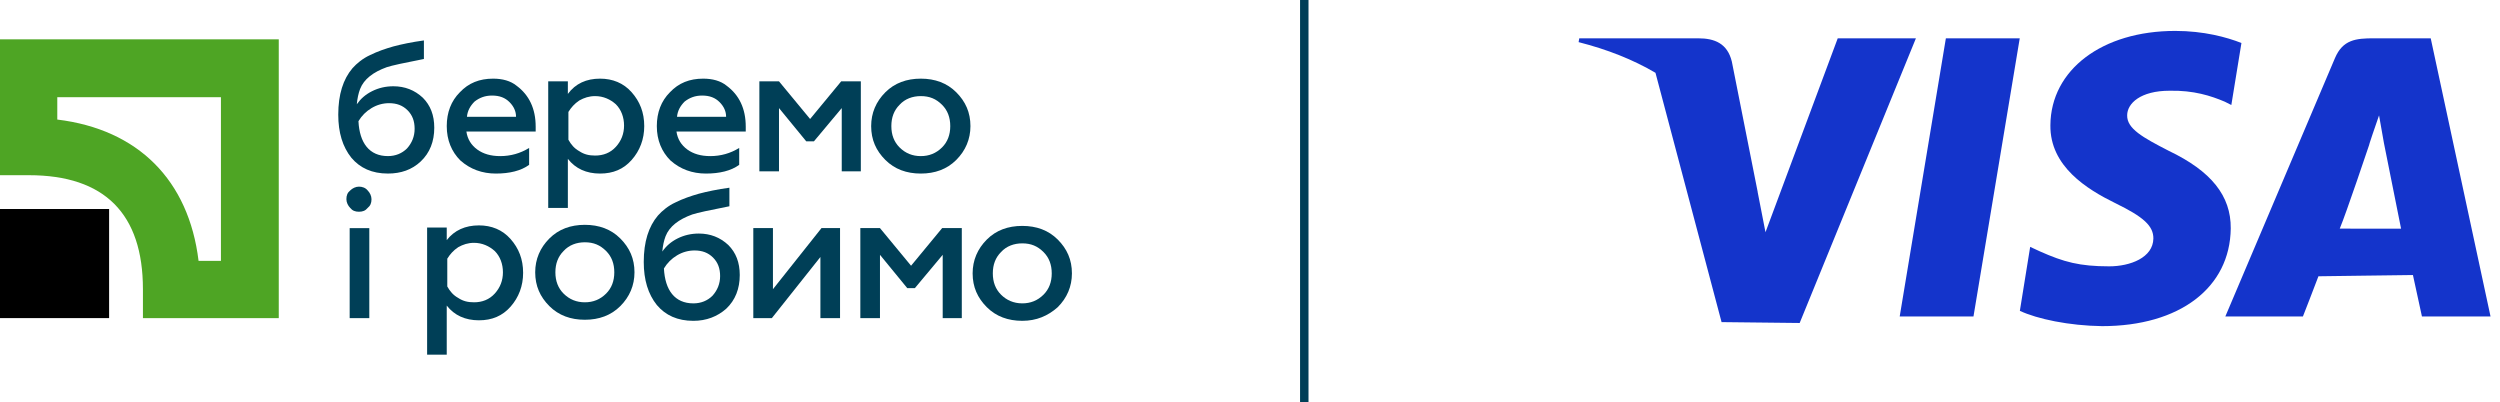
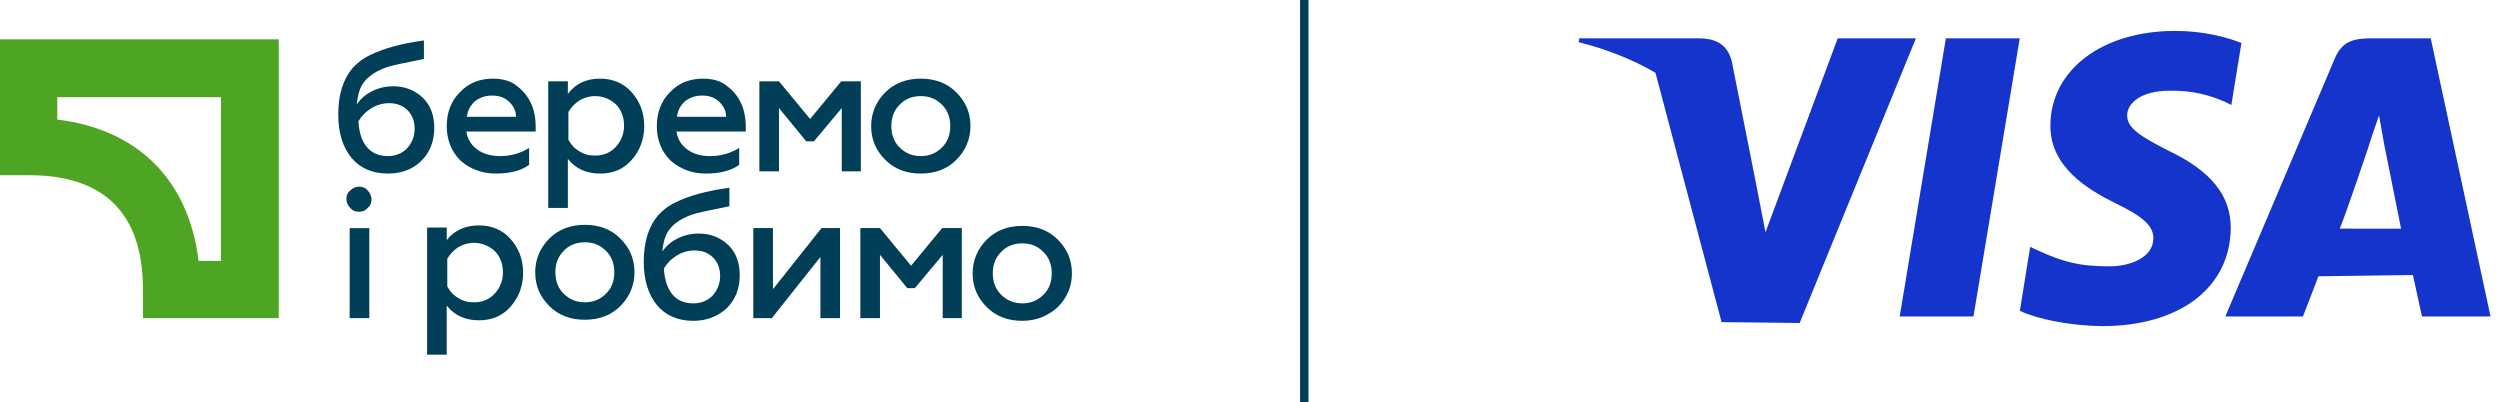
<svg xmlns="http://www.w3.org/2000/svg" width="174" height="28" viewBox="0 0 174 28" fill="none">
  <g clip-path="url(#clip0_774_485)">
    <path d="M127.906 2.667L122.878 16.163L122.333 13.366V13.345L120.534 4.277C120.223 3.013 119.322 2.667 118.206 2.667H109.917L109.871 2.932C111.868 3.441 113.651 4.144 115.221 5.067L119.821 22.419L125.257 22.48L133.347 2.667H127.906ZM122.236 13.086C122.205 13.009 122.175 12.933 122.144 12.851C122.18 12.933 122.21 13.009 122.236 13.086ZM121.991 12.484C121.981 12.459 121.971 12.439 121.961 12.413C121.971 12.434 121.981 12.459 121.991 12.484Z" fill="#1434CB" />
    <path d="M132.219 22.026H137.354L140.574 2.666H135.433L132.219 22.026Z" fill="#1434CB" />
    <path d="M150.934 10.492C149.146 9.57 148.03 8.959 148.051 8.027C148.051 7.201 148.978 6.315 151.001 6.315C152.682 6.279 153.889 6.671 154.847 7.079L155.301 7.308L156.004 2.993C154.985 2.59 153.385 2.152 151.398 2.152C146.314 2.152 142.737 4.853 142.707 8.714C142.671 11.583 145.259 13.172 147.205 14.13C149.212 15.103 149.88 15.73 149.875 16.601C149.854 17.931 148.27 18.537 146.798 18.537C144.744 18.537 143.649 18.241 141.968 17.492L141.3 17.182L140.582 21.634C141.784 22.2 144.001 22.669 146.308 22.699C151.704 22.699 155.214 20.024 155.26 15.898C155.28 13.631 153.905 11.909 150.934 10.492Z" fill="#1434CB" />
    <path d="M169.178 2.666H165.21C163.977 2.666 163.055 2.758 162.51 4.052L154.883 22.026H160.283C160.283 22.026 161.165 19.769 161.363 19.229C161.954 19.229 167.197 19.142 167.94 19.142C168.098 19.84 168.567 22.026 168.567 22.026H173.341L169.178 2.666ZM162.846 15.912C163.279 14.893 164.899 10.069 164.899 10.069C164.863 10.125 165.317 8.775 165.582 8.031L165.923 9.962C165.923 9.962 166.911 14.898 167.115 15.917C166.315 15.912 163.849 15.912 162.846 15.912Z" fill="#1434CB" />
    <path d="M91.072 -0.198H90.484V28H91.072V-0.198Z" fill="#003F57" />
    <path d="M15.377 6.764V18.155H13.82C13.137 12.535 9.606 9.004 3.987 8.321V6.764H15.377ZM0 2.739V12.194H2.012C7.29 12.194 9.948 14.889 9.948 20.129V22.141H19.402V2.739H0Z" fill="#4EA524" />
-     <path d="M7.594 14.547H0V22.14H7.594V14.547Z" fill="black" />
    <path d="M26.998 12.079C25.897 12.079 25.062 11.699 24.454 10.978C23.847 10.218 23.543 9.231 23.543 7.978C23.543 6.573 23.885 5.51 24.53 4.751C24.834 4.409 25.252 4.067 25.745 3.84C26.277 3.574 26.846 3.384 27.378 3.232C27.947 3.08 28.669 2.928 29.504 2.814V4.105C28.137 4.371 27.264 4.561 26.922 4.675C25.973 5.017 25.328 5.51 25.062 6.194C24.948 6.497 24.872 6.839 24.834 7.257C25.1 6.877 25.441 6.573 25.897 6.346C26.353 6.118 26.846 6.004 27.378 6.004C28.175 6.004 28.858 6.27 29.428 6.801C29.96 7.333 30.225 8.016 30.225 8.889C30.225 9.839 29.922 10.636 29.276 11.243C28.669 11.813 27.909 12.079 26.998 12.079ZM26.998 10.864C27.53 10.864 27.985 10.674 28.327 10.332C28.669 9.953 28.858 9.497 28.858 8.965C28.858 8.434 28.707 8.016 28.365 7.674C28.023 7.333 27.606 7.181 27.074 7.181C26.656 7.181 26.239 7.295 25.859 7.523C25.479 7.75 25.176 8.054 24.948 8.434C24.986 9.193 25.176 9.801 25.517 10.218C25.859 10.636 26.353 10.864 26.998 10.864Z" fill="#003F57" />
    <path d="M31.094 8.777C31.094 7.828 31.398 7.03 32.005 6.423C32.612 5.777 33.372 5.474 34.321 5.474C34.966 5.474 35.536 5.626 35.954 5.967C36.827 6.613 37.283 7.562 37.283 8.815V9.157H32.461C32.537 9.688 32.802 10.106 33.22 10.409C33.638 10.713 34.169 10.865 34.815 10.865C35.536 10.865 36.219 10.675 36.827 10.296V11.473C36.258 11.89 35.46 12.08 34.511 12.08C33.562 12.08 32.726 11.777 32.043 11.169C31.435 10.562 31.094 9.764 31.094 8.777ZM32.499 8.131H35.916C35.916 7.752 35.764 7.41 35.46 7.106C35.156 6.803 34.777 6.651 34.245 6.651C33.751 6.651 33.372 6.803 33.03 7.068C32.726 7.372 32.537 7.714 32.499 8.131Z" fill="#003F57" />
    <path d="M41.763 5.474C42.636 5.474 43.396 5.777 43.965 6.423C44.535 7.068 44.839 7.828 44.839 8.777C44.839 9.688 44.535 10.486 43.965 11.131C43.396 11.777 42.675 12.08 41.763 12.08C40.814 12.08 40.055 11.739 39.523 11.055V14.472H38.156V5.663H39.523V6.537C40.055 5.815 40.814 5.474 41.763 5.474ZM41.422 6.689C41.004 6.689 40.662 6.803 40.321 6.992C39.979 7.22 39.751 7.486 39.561 7.79V9.726C39.751 10.068 39.979 10.334 40.321 10.524C40.662 10.751 41.004 10.827 41.422 10.827C41.991 10.827 42.485 10.637 42.864 10.22C43.244 9.802 43.434 9.308 43.434 8.739C43.434 8.169 43.244 7.638 42.864 7.258C42.485 6.916 41.991 6.689 41.422 6.689Z" fill="#003F57" />
    <path d="M45.715 8.777C45.715 7.828 46.019 7.03 46.626 6.423C47.234 5.777 47.993 5.474 48.942 5.474C49.588 5.474 50.157 5.626 50.575 5.967C51.448 6.613 51.904 7.562 51.904 8.815V9.157H47.082C47.158 9.688 47.423 10.106 47.841 10.409C48.259 10.713 48.79 10.865 49.436 10.865C50.157 10.865 50.841 10.675 51.448 10.296V11.473C50.879 11.89 50.081 12.08 49.132 12.08C48.183 12.08 47.347 11.777 46.664 11.169C46.057 10.562 45.715 9.764 45.715 8.777ZM47.12 8.131H50.537C50.537 7.752 50.385 7.41 50.081 7.106C49.778 6.803 49.398 6.651 48.866 6.651C48.373 6.651 47.993 6.803 47.651 7.068C47.347 7.372 47.158 7.714 47.12 8.131Z" fill="#003F57" />
    <path d="M54.181 11.927H52.852V5.662H54.218L56.383 8.282L58.547 5.662H59.914V11.927H58.585V7.523L56.648 9.839H56.117L54.218 7.523V11.927H54.181Z" fill="#003F57" />
    <path d="M64.088 12.08C63.101 12.08 62.266 11.777 61.62 11.131C60.974 10.486 60.633 9.726 60.633 8.777C60.633 7.866 60.974 7.068 61.62 6.423C62.266 5.777 63.101 5.474 64.088 5.474C65.075 5.474 65.91 5.777 66.556 6.423C67.201 7.068 67.543 7.828 67.543 8.777C67.543 9.688 67.201 10.486 66.556 11.131C65.91 11.777 65.075 12.08 64.088 12.08ZM64.088 10.865C64.657 10.865 65.151 10.675 65.569 10.258C65.948 9.878 66.138 9.384 66.138 8.777C66.138 8.169 65.948 7.676 65.569 7.296C65.151 6.878 64.695 6.689 64.088 6.689C63.518 6.689 62.987 6.878 62.607 7.296C62.227 7.676 62.038 8.169 62.038 8.777C62.038 9.384 62.227 9.878 62.607 10.258C63.025 10.675 63.518 10.865 64.088 10.865Z" fill="#003F57" />
    <path d="M24.983 14.737C24.717 14.737 24.527 14.661 24.375 14.471C24.223 14.319 24.109 14.091 24.109 13.864C24.109 13.598 24.185 13.408 24.375 13.256C24.527 13.104 24.755 12.99 24.983 12.99C25.21 12.99 25.438 13.066 25.59 13.256C25.742 13.408 25.856 13.636 25.856 13.864C25.856 14.129 25.78 14.319 25.59 14.471C25.438 14.661 25.248 14.737 24.983 14.737ZM25.704 22.141H24.337V15.876H25.704V22.141Z" fill="#003F57" />
    <path d="M33.334 15.687C34.207 15.687 34.966 15.99 35.536 16.636C36.105 17.281 36.409 18.041 36.409 18.99C36.409 19.901 36.105 20.698 35.536 21.344C34.966 21.989 34.245 22.293 33.334 22.293C32.384 22.293 31.625 21.951 31.093 21.268V24.685H29.727V15.838H31.093V16.712C31.625 16.028 32.384 15.687 33.334 15.687ZM32.992 16.901C32.574 16.901 32.233 17.015 31.891 17.205C31.549 17.433 31.321 17.699 31.131 18.003V19.939C31.321 20.281 31.549 20.547 31.891 20.736C32.233 20.964 32.574 21.04 32.992 21.04C33.561 21.04 34.055 20.85 34.435 20.433C34.814 20.015 35.004 19.521 35.004 18.952C35.004 18.382 34.814 17.851 34.435 17.471C34.055 17.129 33.561 16.901 32.992 16.901Z" fill="#003F57" />
    <path d="M40.705 22.255C39.718 22.255 38.883 21.951 38.237 21.306C37.592 20.66 37.25 19.901 37.25 18.952C37.25 18.04 37.592 17.243 38.237 16.598C38.883 15.952 39.718 15.648 40.705 15.648C41.692 15.648 42.528 15.952 43.173 16.598C43.819 17.243 44.16 18.003 44.16 18.952C44.16 19.863 43.819 20.66 43.173 21.306C42.528 21.951 41.692 22.255 40.705 22.255ZM40.705 21.04C41.275 21.04 41.768 20.85 42.186 20.433C42.566 20.053 42.755 19.559 42.755 18.952C42.755 18.344 42.566 17.851 42.186 17.471C41.768 17.053 41.313 16.863 40.705 16.863C40.136 16.863 39.604 17.053 39.224 17.471C38.845 17.851 38.655 18.344 38.655 18.952C38.655 19.559 38.845 20.053 39.224 20.433C39.642 20.85 40.136 21.04 40.705 21.04Z" fill="#003F57" />
    <path d="M48.26 22.33C47.159 22.33 46.323 21.95 45.716 21.229C45.108 20.469 44.805 19.482 44.805 18.229C44.805 16.824 45.146 15.761 45.792 15.002C46.096 14.66 46.513 14.318 47.007 14.091C47.538 13.825 48.108 13.635 48.639 13.483C49.209 13.331 49.93 13.179 50.766 13.065V14.356C49.399 14.622 48.526 14.812 48.184 14.926C47.235 15.268 46.589 15.761 46.323 16.445C46.209 16.748 46.134 17.09 46.096 17.508C46.361 17.128 46.703 16.824 47.159 16.596C47.614 16.369 48.108 16.255 48.639 16.255C49.437 16.255 50.12 16.521 50.69 17.052C51.221 17.584 51.487 18.267 51.487 19.14C51.487 20.09 51.183 20.887 50.538 21.494C49.93 22.026 49.171 22.33 48.26 22.33ZM48.26 21.115C48.791 21.115 49.247 20.925 49.589 20.583C49.93 20.203 50.12 19.748 50.12 19.216C50.12 18.685 49.968 18.267 49.627 17.925C49.285 17.584 48.867 17.432 48.336 17.432C47.918 17.432 47.5 17.546 47.121 17.773C46.741 18.001 46.437 18.305 46.209 18.685C46.248 19.444 46.437 20.052 46.779 20.469C47.121 20.887 47.614 21.115 48.26 21.115Z" fill="#003F57" />
    <path d="M53.721 22.14H52.43V15.875H53.797V20.128L57.176 15.875H58.467V22.14H57.1V17.887L53.721 22.14Z" fill="#003F57" />
    <path d="M61.208 22.14H59.879V15.875H61.246L63.41 18.495L65.574 15.875H66.941V22.14H65.612V17.735L63.676 20.052H63.144L61.246 17.735V22.14H61.208Z" fill="#003F57" />
    <path d="M71.15 22.329C70.163 22.329 69.328 22.025 68.683 21.38C68.037 20.735 67.695 19.975 67.695 19.026C67.695 18.115 68.037 17.317 68.683 16.672C69.328 16.026 70.163 15.723 71.15 15.723C72.138 15.723 72.973 16.026 73.618 16.672C74.264 17.317 74.606 18.077 74.606 19.026C74.606 19.937 74.264 20.735 73.618 21.38C72.935 21.987 72.138 22.329 71.15 22.329ZM71.15 21.114C71.72 21.114 72.213 20.924 72.631 20.507C73.011 20.127 73.201 19.633 73.201 19.026C73.201 18.418 73.011 17.925 72.631 17.545C72.213 17.128 71.758 16.938 71.15 16.938C70.581 16.938 70.049 17.128 69.67 17.545C69.29 17.925 69.1 18.418 69.1 19.026C69.1 19.633 69.29 20.127 69.67 20.507C70.049 20.886 70.543 21.114 71.15 21.114Z" fill="#003F57" />
  </g>
  <defs>
    <clipPath id="clip0_774_485">
      <rect width="174" height="28" fill="white" />
    </clipPath>
  </defs>
</svg>